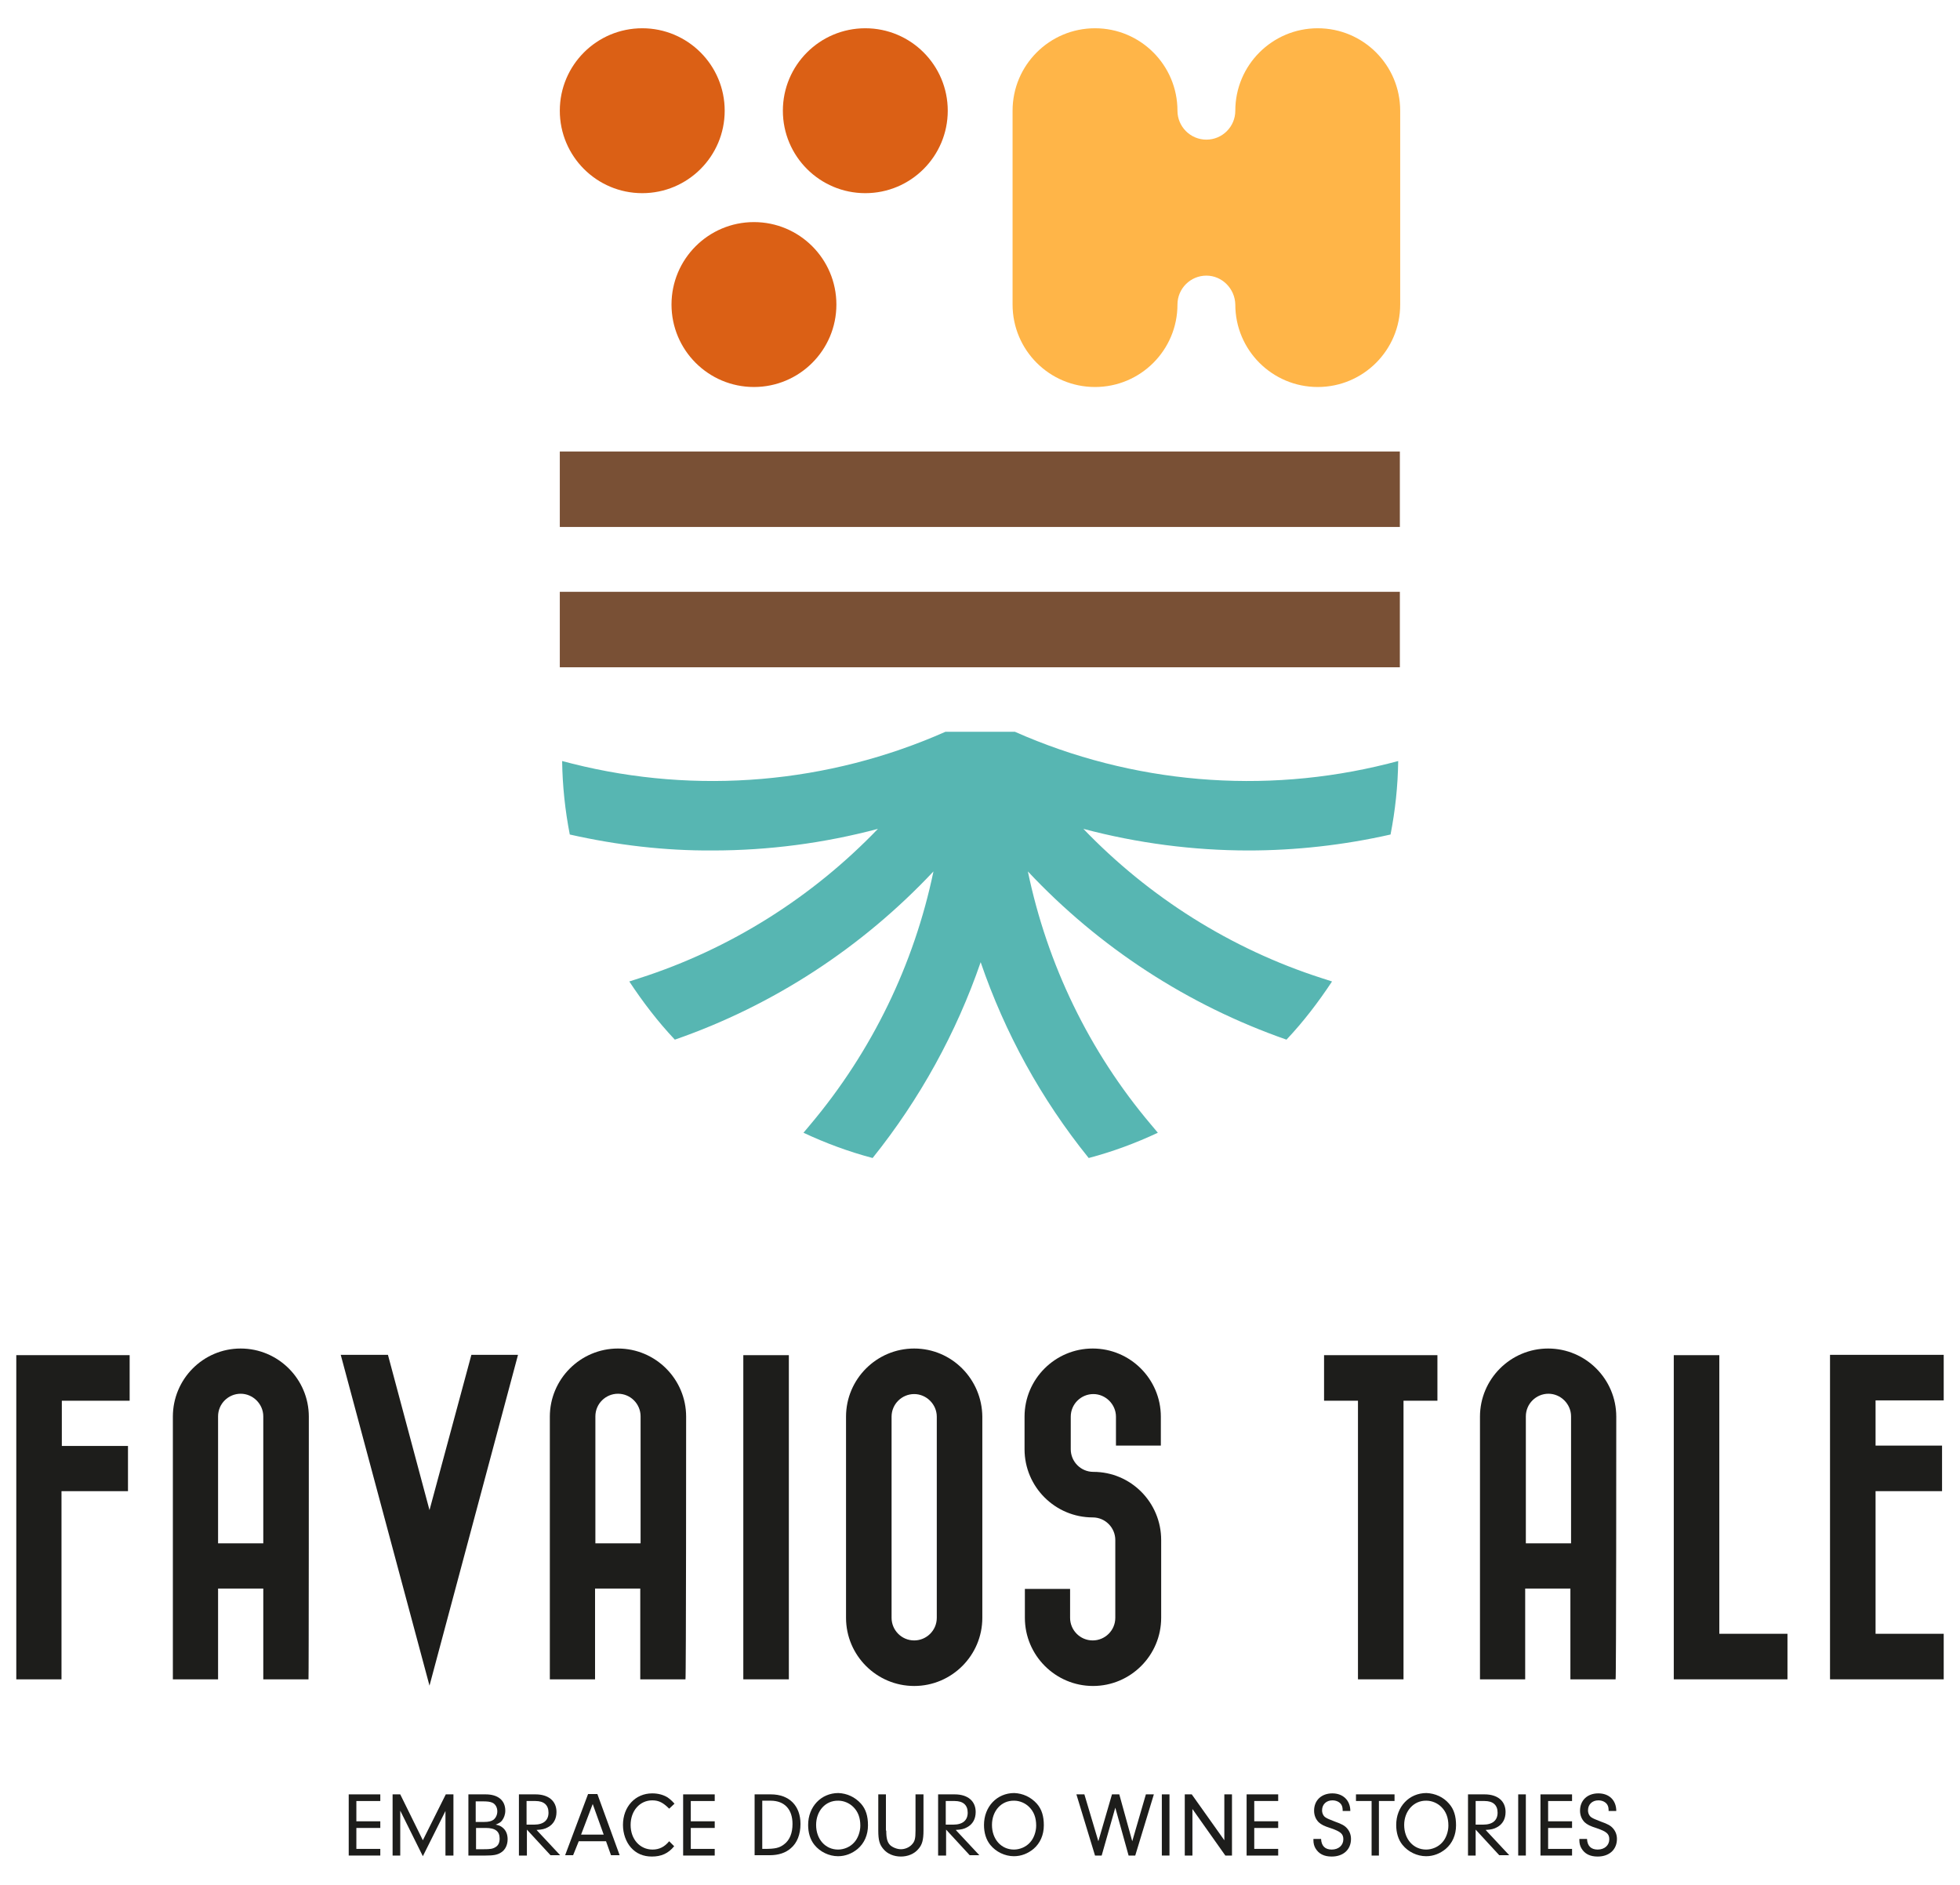
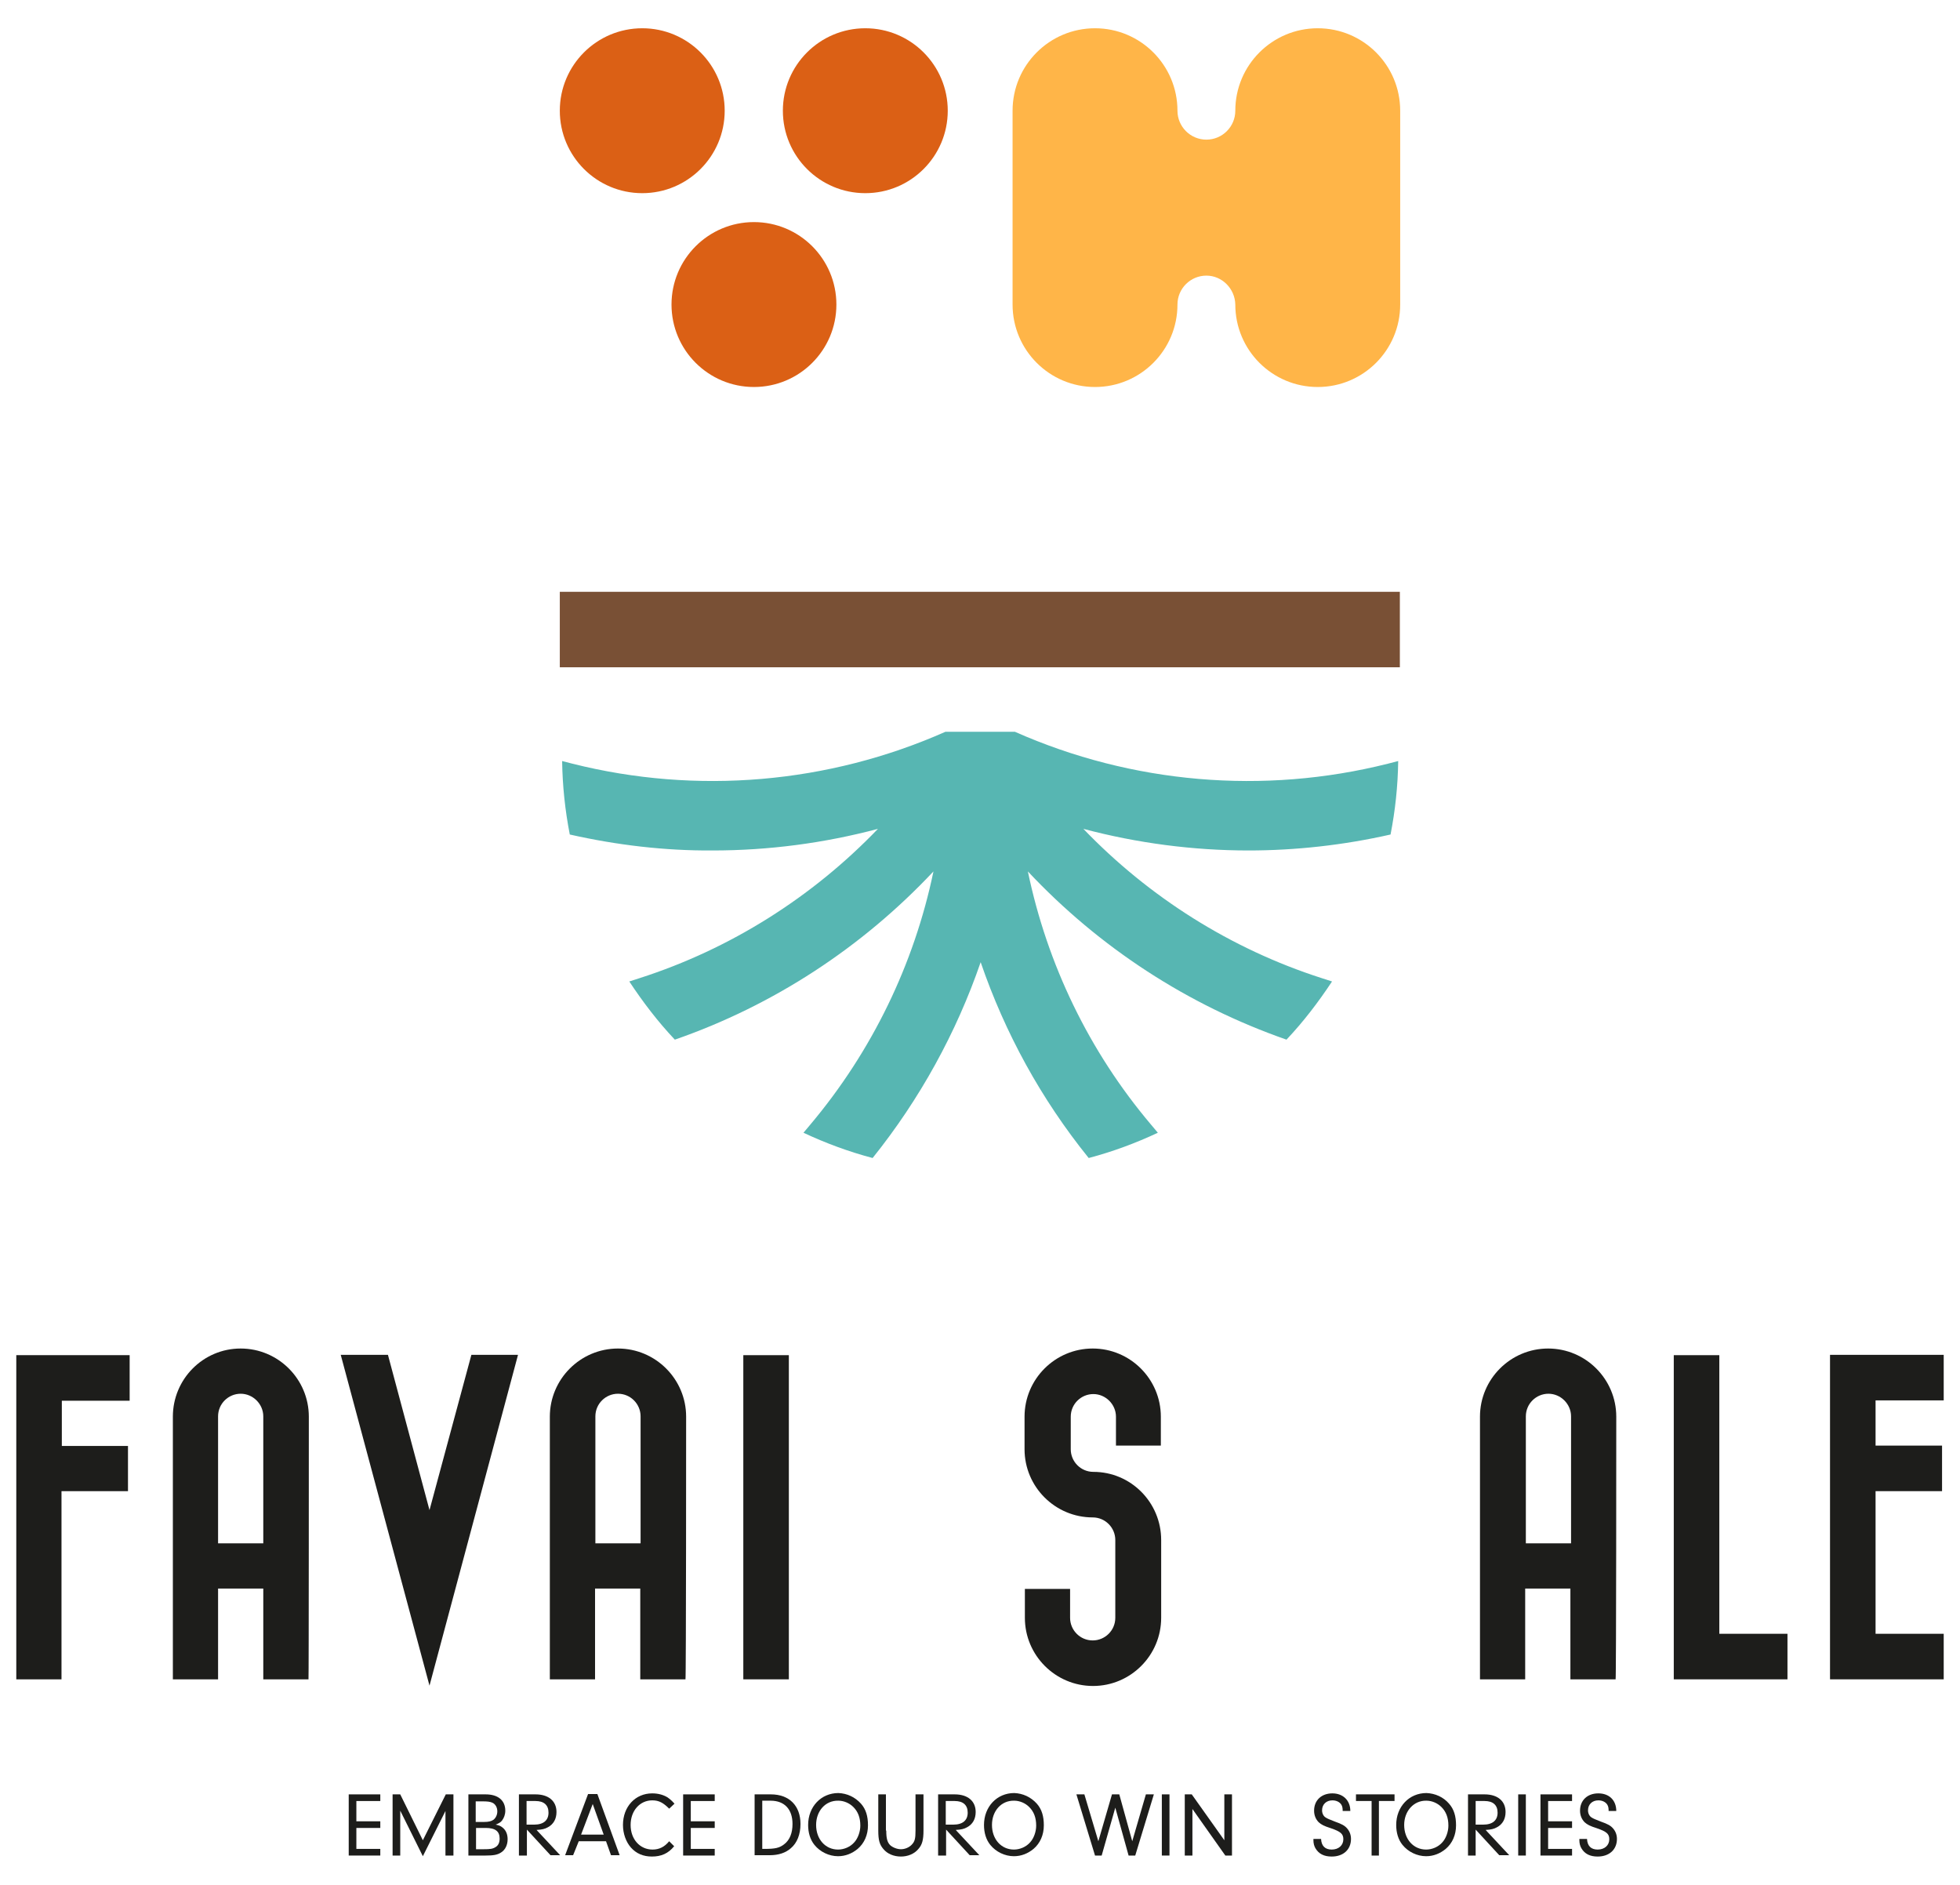
<svg xmlns="http://www.w3.org/2000/svg" version="1.1" id="Layer_1" x="0px" y="0px" viewBox="0 0 589.6 566.9" style="enable-background:new 0 0 589.6 566.9;" xml:space="preserve">
  <style type="text/css"> .st0{fill:#1D1D1B;} .st1{fill:#DB6015;} .st2{fill:#795035;} .st3{fill:#FFB548;} .st4{fill:#57B6B2;} </style>
  <g>
    <g>
      <path class="st0" d="M107.2,547.8h7.2v2h-7.2v6.3h7.2v2h-9.5v-18.4h9.5v2h-7.2V547.8z" />
      <path class="st0" d="M120.4,558.1h-2.3v-18.4h2.3l6.8,13.8l6.9-13.8h2.3v18.4H134v-13.4l-6.8,13.6l-6.8-13.7V558.1z" />
      <path class="st0" d="M146.1,539.7c3.7,0,5.9,1.8,5.9,4.9c0,1.2-0.4,2.2-1,3c-0.4,0.5-0.9,0.8-1.9,1.2c1,0.2,1.5,0.4,2.1,0.9 c1,0.8,1.5,2,1.5,3.5c0,1.7-0.7,3.2-2,4c-1.1,0.7-2.3,0.9-4.6,0.9h-5.2v-18.4H146.1z M143.2,548l2.3,0c1.5,0,2.3-0.2,3-0.7 c0.7-0.6,1.1-1.5,1.1-2.5c0-1.2-0.6-2.2-1.5-2.6c-0.7-0.3-1.4-0.4-3.1-0.4h-1.9V548z M143.2,556.2h2.3c1.9,0,2.7-0.1,3.5-0.6 c0.9-0.5,1.3-1.4,1.3-2.6c0-2.2-1.3-3.2-4.2-3.2h-2.9V556.2z" />
      <path class="st0" d="M158.4,558.1h-2.3v-18.4h5c3.9,0,6.3,2,6.3,5.3c0,2.1-0.9,3.7-2.6,4.6c-0.9,0.5-1.7,0.7-3.4,0.8l7.1,7.6h-2.9 l-7.1-7.7V558.1z M160.7,548.8c2.8,0,4.3-1.3,4.3-3.6c0-2.3-1.4-3.5-3.9-3.5h-2.7v7.1H160.7z" />
      <path class="st0" d="M174.1,553.8l-1.7,4.2H170l6.9-18.4h2.8l6.7,18.4h-2.6l-1.5-4.2H174.1z M178.3,542.6l-3.5,9.2h6.8 L178.3,542.6z" />
      <path class="st0" d="M202.8,555.3c-1.8,2.2-3.9,3.1-6.7,3.1c-2.6,0-4.7-0.9-6.3-2.7c-1.5-1.7-2.4-4.2-2.4-6.8 c0-5.5,3.7-9.5,8.8-9.5c1.7,0,3.3,0.4,4.6,1.2c0.7,0.5,1.2,0.9,2.1,1.9l-1.6,1.5c-1.8-1.8-3.1-2.5-5.1-2.5c-3.7,0-6.5,3.1-6.5,7.4 c0,4.3,2.8,7.4,6.6,7.4c2,0,3.6-0.8,5-2.5L202.8,555.3z" />
      <path class="st0" d="M207.8,547.8h7.2v2h-7.2v6.3h7.2v2h-9.5v-18.4h9.5v2h-7.2V547.8z" />
      <path class="st0" d="M227,539.7h4.9c5.5,0,8.9,3.4,8.9,8.9c0,3.1-1,5.7-2.9,7.3c-1.6,1.4-3.7,2.1-6.4,2.1H227V539.7z M229.3,556.1 h0.8c3.1,0,4.4-0.3,5.8-1.4c1.7-1.3,2.5-3.4,2.5-6.1c0-4.4-2.4-7-6.6-7h-2.5V556.1z" />
      <path class="st0" d="M259,542.5c1.5,1.7,2.1,3.8,2.1,6.5c0,2.9-1.1,5.4-3.1,7.1c-1.7,1.4-3.7,2.2-5.9,2.2c-2.7,0-5.4-1.3-7.1-3.4 c-1.3-1.6-1.9-3.7-1.9-6c0-5.5,3.9-9.6,9.1-9.6C254.8,539.4,257.2,540.5,259,542.5z M245.5,548.9c0,4.3,2.8,7.4,6.6,7.4 c1.8,0,3.7-0.8,4.9-2.2c1.1-1.2,1.8-3.2,1.8-5c0-2.4-0.7-4.2-2.1-5.6c-1.2-1.2-2.9-1.9-4.5-1.9 C248.3,541.5,245.5,544.7,245.5,548.9z" />
      <path class="st0" d="M266.6,550.6c0,2.3,0.3,3.5,1.2,4.4c0.8,0.7,2.1,1.2,3.2,1.2c1.2,0,2.4-0.5,3.2-1.3c1-1,1.2-1.9,1.2-4.3 v-10.9h2.4v10.9c0,2.8-0.4,4.3-1.6,5.6c-1.2,1.4-3.1,2.2-5.2,2.2c-2.1,0-4.1-0.8-5.3-2.3c-1.1-1.3-1.5-2.6-1.5-5.5v-10.9h2.3 V550.6z" />
      <path class="st0" d="M284.5,558.1h-2.3v-18.4h5c3.9,0,6.3,2,6.3,5.3c0,2.1-0.9,3.7-2.6,4.6c-0.9,0.5-1.7,0.7-3.4,0.8l7.1,7.6h-2.9 l-7.1-7.7V558.1z M286.8,548.8c2.8,0,4.3-1.3,4.3-3.6c0-2.3-1.4-3.5-3.9-3.5h-2.7v7.1H286.8z" />
      <path class="st0" d="M311.9,542.5c1.5,1.7,2.1,3.8,2.1,6.5c0,2.9-1.1,5.4-3.1,7.1c-1.7,1.4-3.7,2.2-5.9,2.2 c-2.7,0-5.4-1.3-7.1-3.4c-1.3-1.6-1.9-3.7-1.9-6c0-5.5,3.9-9.6,9.1-9.6C307.7,539.4,310.1,540.5,311.9,542.5z M298.4,548.9 c0,4.3,2.8,7.4,6.6,7.4c1.8,0,3.7-0.8,4.9-2.2c1.1-1.2,1.8-3.2,1.8-5c0-2.4-0.7-4.2-2.1-5.6c-1.2-1.2-2.9-1.9-4.5-1.9 C301.2,541.5,298.4,544.7,298.4,548.9z" />
      <path class="st0" d="M344.7,539.7h2.4l-5.6,18.4h-2l-4-14.4l-4.1,14.4h-2l-5.6-18.4h2.4l4.2,14.1l4.1-14.1h2.2l3.9,14.1 L344.7,539.7z" />
      <path class="st0" d="M351.8,558.1h-2.3v-18.4h2.3V558.1z" />
      <path class="st0" d="M358.7,558.1h-2.3v-18.4h2.1l9.8,13.8v-13.8h2.3v18.4h-2l-9.9-14V558.1z" />
-       <path class="st0" d="M377.3,547.8h7.2v2h-7.2v6.3h7.2v2H375v-18.4h9.5v2h-7.2V547.8z" />
      <path class="st0" d="M397.4,553.1c0.1,2.1,1.2,3.2,3.2,3.2c2.1,0,3.5-1.3,3.5-3.1c0-1.6-0.8-2.3-3.7-3.3c-2.2-0.7-2.9-1.1-3.7-1.8 c-0.9-0.9-1.4-2.1-1.4-3.5c0-3.1,2.2-5.2,5.5-5.2c3.2,0,5.4,2.1,5.4,5.3h-2.3c0-0.9-0.1-1.4-0.4-1.9c-0.5-0.8-1.5-1.3-2.7-1.3 c-1.8,0-3.1,1.2-3.1,3c0,0.9,0.4,1.7,1,2.1c0.6,0.4,1.1,0.6,2.9,1.3c2,0.7,2.9,1.2,3.6,2c0.8,0.9,1.2,2,1.2,3.2 c0,3.2-2.3,5.3-5.8,5.3c-2.3,0-3.9-0.8-4.9-2.5c-0.4-0.7-0.6-1.5-0.6-2.4v-0.4H397.4z" />
      <path class="st0" d="M414.9,558.1h-2.3v-16.4h-4.7v-2h11.6v2h-4.7V558.1z" />
      <path class="st0" d="M435.9,542.5c1.5,1.7,2.1,3.8,2.1,6.5c0,2.9-1.1,5.4-3.1,7.1c-1.7,1.4-3.7,2.2-5.9,2.2 c-2.7,0-5.4-1.3-7.1-3.4c-1.3-1.6-1.9-3.7-1.9-6c0-5.5,3.9-9.6,9.1-9.6C431.7,539.4,434.2,540.5,435.9,542.5z M422.4,548.9 c0,4.3,2.8,7.4,6.6,7.4c1.8,0,3.7-0.8,4.9-2.2c1.1-1.2,1.8-3.2,1.8-5c0-2.4-0.7-4.2-2.1-5.6c-1.2-1.2-2.9-1.9-4.5-1.9 C425.3,541.5,422.4,544.7,422.4,548.9z" />
      <path class="st0" d="M443.9,558.1h-2.3v-18.4h5c3.9,0,6.3,2,6.3,5.3c0,2.1-0.9,3.7-2.6,4.6c-0.9,0.5-1.7,0.7-3.4,0.8l7.1,7.6H451 l-7.1-7.7V558.1z M446.2,548.8c2.8,0,4.3-1.3,4.3-3.6c0-2.3-1.4-3.5-3.9-3.5h-2.7v7.1H446.2z" />
      <path class="st0" d="M459,558.1h-2.3v-18.4h2.3V558.1z" />
      <path class="st0" d="M465.7,547.8h7.2v2h-7.2v6.3h7.2v2h-9.5v-18.4h9.5v2h-7.2V547.8z" />
      <path class="st0" d="M477.4,553.1c0.1,2.1,1.2,3.2,3.2,3.2c2.1,0,3.5-1.3,3.5-3.1c0-1.6-0.8-2.3-3.7-3.3c-2.2-0.7-2.9-1.1-3.7-1.8 c-0.9-0.9-1.4-2.1-1.4-3.5c0-3.1,2.2-5.2,5.5-5.2s5.4,2.1,5.4,5.3h-2.3c0-0.9-0.1-1.4-0.4-1.9c-0.5-0.8-1.5-1.3-2.7-1.3 c-1.8,0-3.1,1.2-3.1,3c0,0.9,0.4,1.7,1,2.1c0.6,0.4,1.1,0.6,2.9,1.3c2,0.7,2.9,1.2,3.6,2c0.8,0.9,1.2,2,1.2,3.2 c0,3.2-2.3,5.3-5.8,5.3c-2.3,0-3.9-0.8-4.9-2.5c-0.4-0.7-0.6-1.5-0.6-2.4v-0.4H477.4z" />
    </g>
    <g>
      <path class="st0" d="M38.5,434.8v13.7h-20v56.6H4.9v-97.5h13.7H39v13.7H18.6v13.6H38.5z" />
      <path class="st0" d="M92.9,426.1c0-11.3-9.2-20.5-20.5-20.5S52,414.8,52,426.1c0,1,0,79,0,79l13.6,0v-27.3h13.6v27.3l13.6,0 C92.9,505.1,92.9,427.2,92.9,426.1z M65.6,464.2v-38.2c0-3.8,3.1-6.8,6.8-6.8s6.8,3.1,6.8,6.8v38.2H65.6z" />
      <path class="st0" d="M155.8,407.6L129.2,507l-26.7-99.5h14.2l12.5,46.7l12.6-46.7H155.8z" />
      <path class="st0" d="M223.6,407.6h13.7v97.5h-13.7V407.6z" />
-       <path class="st0" d="M432.4,407.6v13.7h-10.2v83.8h-13.7v-83.8h-10.2v-13.7H432.4z" />
      <path class="st0" d="M503.5,407.6h13.7v83.8h20.5v13.7h-34.2V407.6z" />
      <path class="st0" d="M584.7,491.4v13.7h-20.5h-13.7v-13.7v-70.2v-13.7h13.7h20.5v13.7h-20.5v13.6h20v13.7h-20v42.9H584.7z" />
      <path class="st0" d="M349.2,434.8c0-2.5,0-7.3,0-8.7c0-11.3-9.2-20.5-20.5-20.5s-20.5,9.2-20.5,20.5c0,1.7,0,8.1,0,9.8 c0,11.3,9.2,20.5,20.5,20.5c3.8,0,6.8,3.1,6.8,6.8c0,3.6,0,19.8,0,23.4c0,3.8-3.1,6.8-6.8,6.8c-3.8,0-6.8-3.1-6.8-6.8 c0-1.3,0-4.8,0-8.7h-13.6c0,3.7,0,7,0,8.7c0,11.3,9.2,20.5,20.5,20.5s20.5-9.2,20.5-20.5c0-4.4,0-19,0-23.4 c0-11.3-9.1-20.5-20.4-20.5c-3.8,0-6.8-3.1-6.8-6.8c0-1.9,0-7.9,0-9.8c0-3.8,3.1-6.8,6.8-6.8s6.8,3.1,6.8,6.8c0,1.7,0,6.3,0,8.7 H349.2z" />
-       <path class="st0" d="M275,405.6c-11.3,0-20.5,9.2-20.5,20.5c0,1,0,58.9,0,60.5c0,11.3,9.2,20.5,20.5,20.5 c11.3,0,20.5-9.2,20.5-20.5c0-2.4,0-59.3,0-60.5C295.4,414.8,286.3,405.6,275,405.6z M281.8,486.6c0,3.8-3.1,6.8-6.8,6.8 c-3.8,0-6.8-3.1-6.8-6.8c0-1.2,0-59.4,0-60.5c0-3.8,3.1-6.8,6.8-6.8s6.8,3.1,6.8,6.8C281.8,427.4,281.8,484.6,281.8,486.6z" />
      <path class="st0" d="M486.2,426.1c0-11.3-9.2-20.5-20.5-20.5s-20.5,9.2-20.5,20.5c0,1,0,79,0,79l13.6,0v-27.3h13.6v27.3l13.6,0 C486.2,505.1,486.2,427.2,486.2,426.1z M459,464.2v-38.2c0-3.8,3.1-6.8,6.8-6.8s6.8,3.1,6.8,6.8v38.2H459z" />
      <path class="st0" d="M206.4,426.1c0-11.3-9.2-20.5-20.5-20.5c-11.3,0-20.5,9.2-20.5,20.5c0,1,0,79,0,79l13.6,0v-27.3h13.6v27.3 l13.6,0C206.4,505.1,206.4,427.2,206.4,426.1z M179.1,464.2v-38.2c0-3.8,3.1-6.8,6.8-6.8c3.8,0,6.8,3.1,6.8,6.8v38.2H179.1z" />
    </g>
    <g>
      <g>
        <circle class="st1" cx="193.2" cy="33.3" r="24.8" />
        <circle class="st1" cx="260.3" cy="33.3" r="24.8" />
        <circle class="st1" cx="226.8" cy="91.6" r="24.8" />
      </g>
      <g>
-         <rect x="168.4" y="135.8" class="st2" width="252.7" height="22.7" />
        <rect x="168.4" y="178" class="st2" width="252.7" height="22.7" />
      </g>
      <path class="st3" d="M371.6,91.6c0,13.7,11.1,24.8,24.8,24.8c13.7,0,24.8-11.1,24.8-24.8V33.3c0-13.7-11.1-24.8-24.8-24.8 c-13.7,0-24.8,11.1-24.8,24.8c0,4.8-3.9,8.7-8.7,8.7c-4.8,0-8.7-3.9-8.7-8.7c0-13.7-11.1-24.8-24.8-24.8 c-13.7,0-24.8,11.1-24.8,24.8v58.3c0,13.7,11.1,24.8,24.8,24.8c13.7,0,24.8-11.1,24.8-24.8c0-4.8,3.9-8.7,8.7-8.7 C367.6,82.9,371.5,86.8,371.6,91.6z" />
      <path class="st4" d="M418.3,251c1.4-7.2,2.2-14.5,2.3-22.1l-3.1,0.8c-37.4,9.4-77,6-112.2-9.6h-20.9c-35.2,15.6-74.8,19-112.2,9.6 l-3.1-0.8c0.1,7.5,0.9,14.9,2.3,22.1c14.2,3.2,28.6,4.9,43,4.8c16.8,0,33.5-2.2,49.7-6.5c-19.7,20.5-44.3,36.1-71.7,44.9l-3.1,1 c4.1,6.2,8.6,12.1,13.7,17.5c29.7-10.3,56.4-27.8,77.8-50.6c-5.8,27.9-18.5,54.1-37,76.1l-2.1,2.5c6.6,3.1,13.6,5.7,20.8,7.6 c14.2-17.7,25.2-37.7,32.5-58.9c7.3,21.3,18.2,41.2,32.5,58.9c7.2-1.9,14.2-4.5,20.8-7.6l-2.1-2.5c-18.6-22-31.2-48.2-37-76.1 c21.4,22.8,48,40.2,77.8,50.6c5.1-5.4,9.6-11.3,13.7-17.5l-3.1-1c-27.4-8.8-52-24.4-71.7-44.9c16.2,4.3,33,6.5,49.7,6.5 C389.7,255.8,404.2,254.2,418.3,251z" />
    </g>
  </g>
</svg>